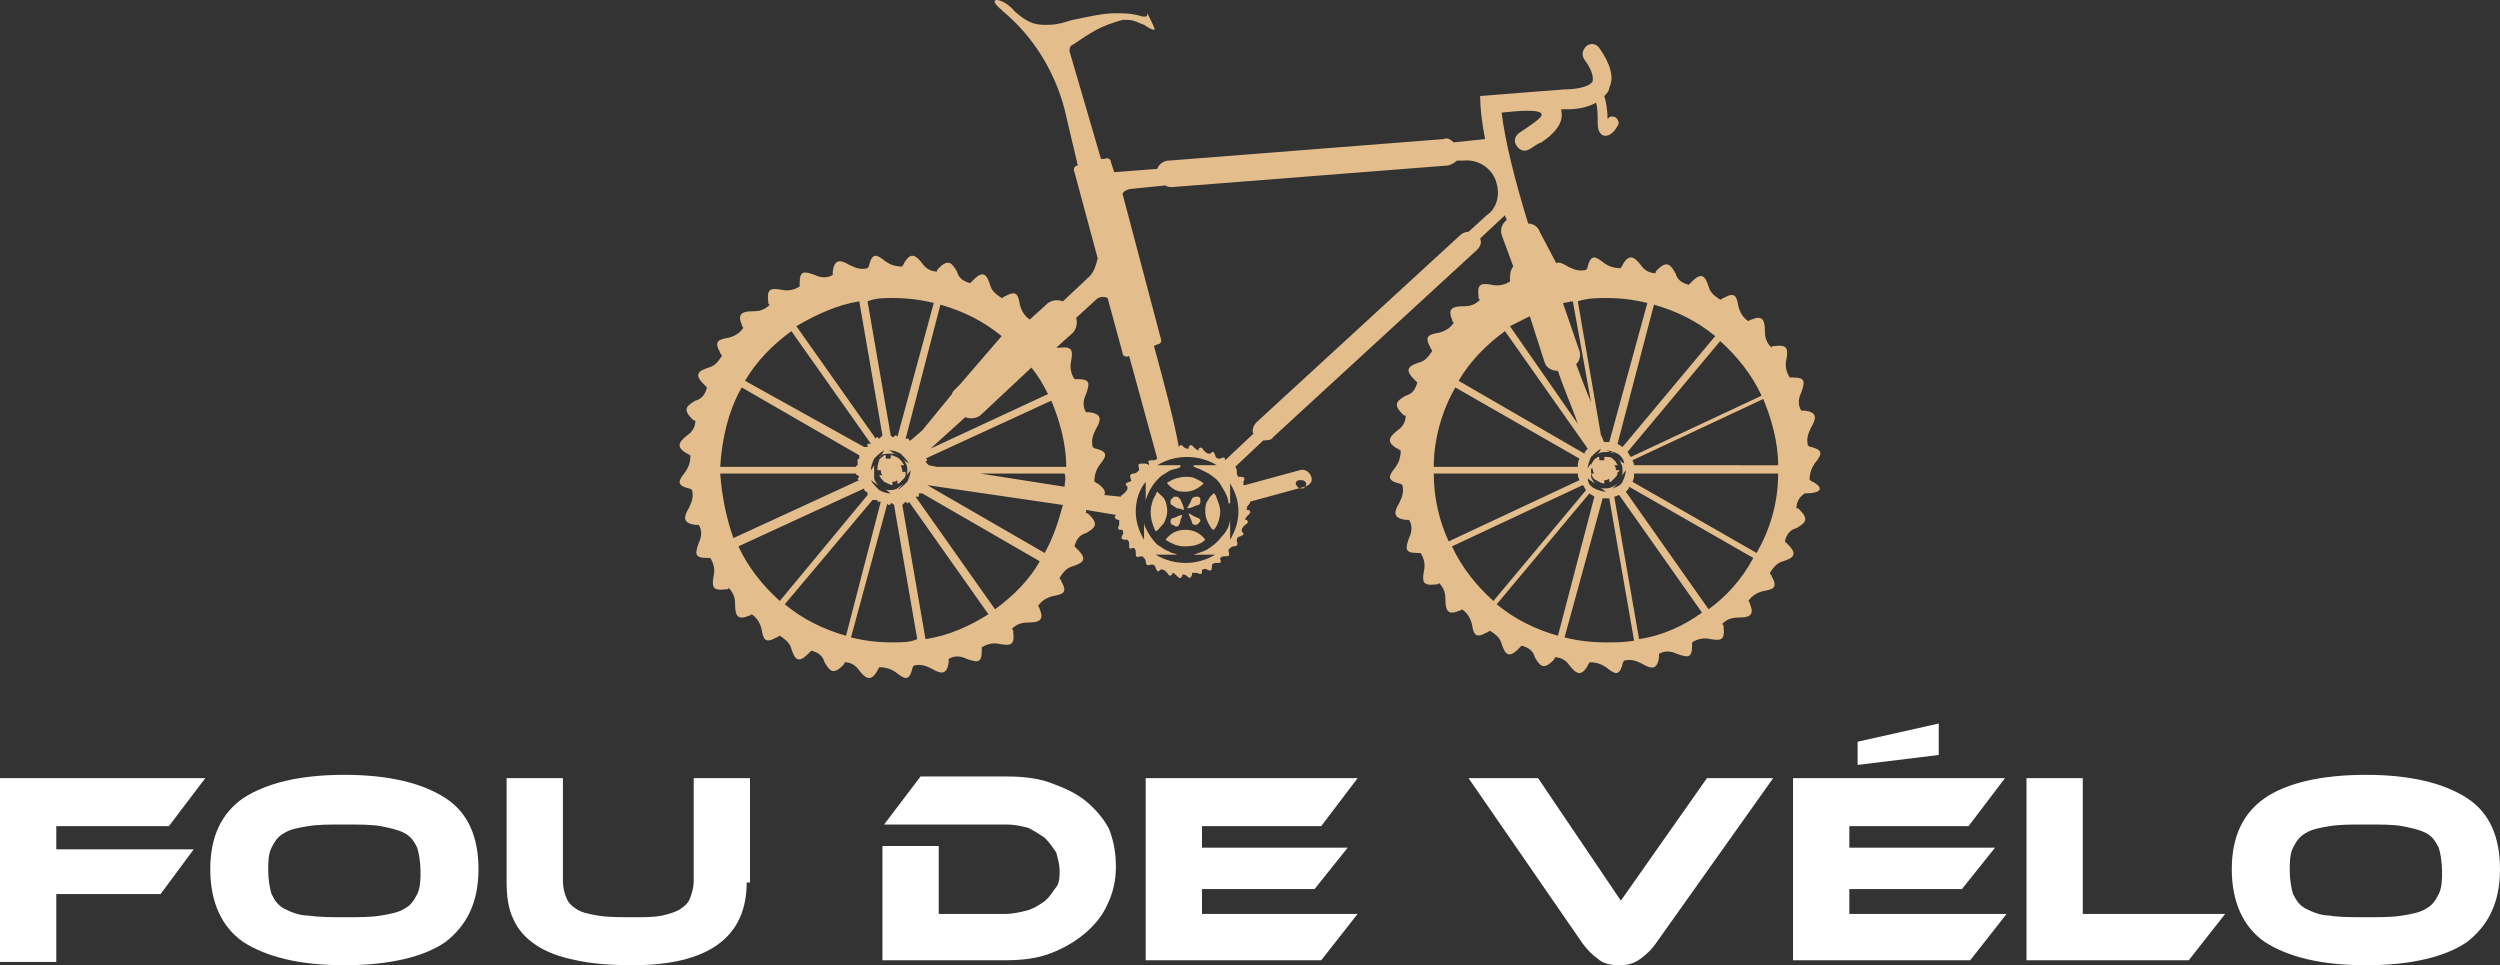
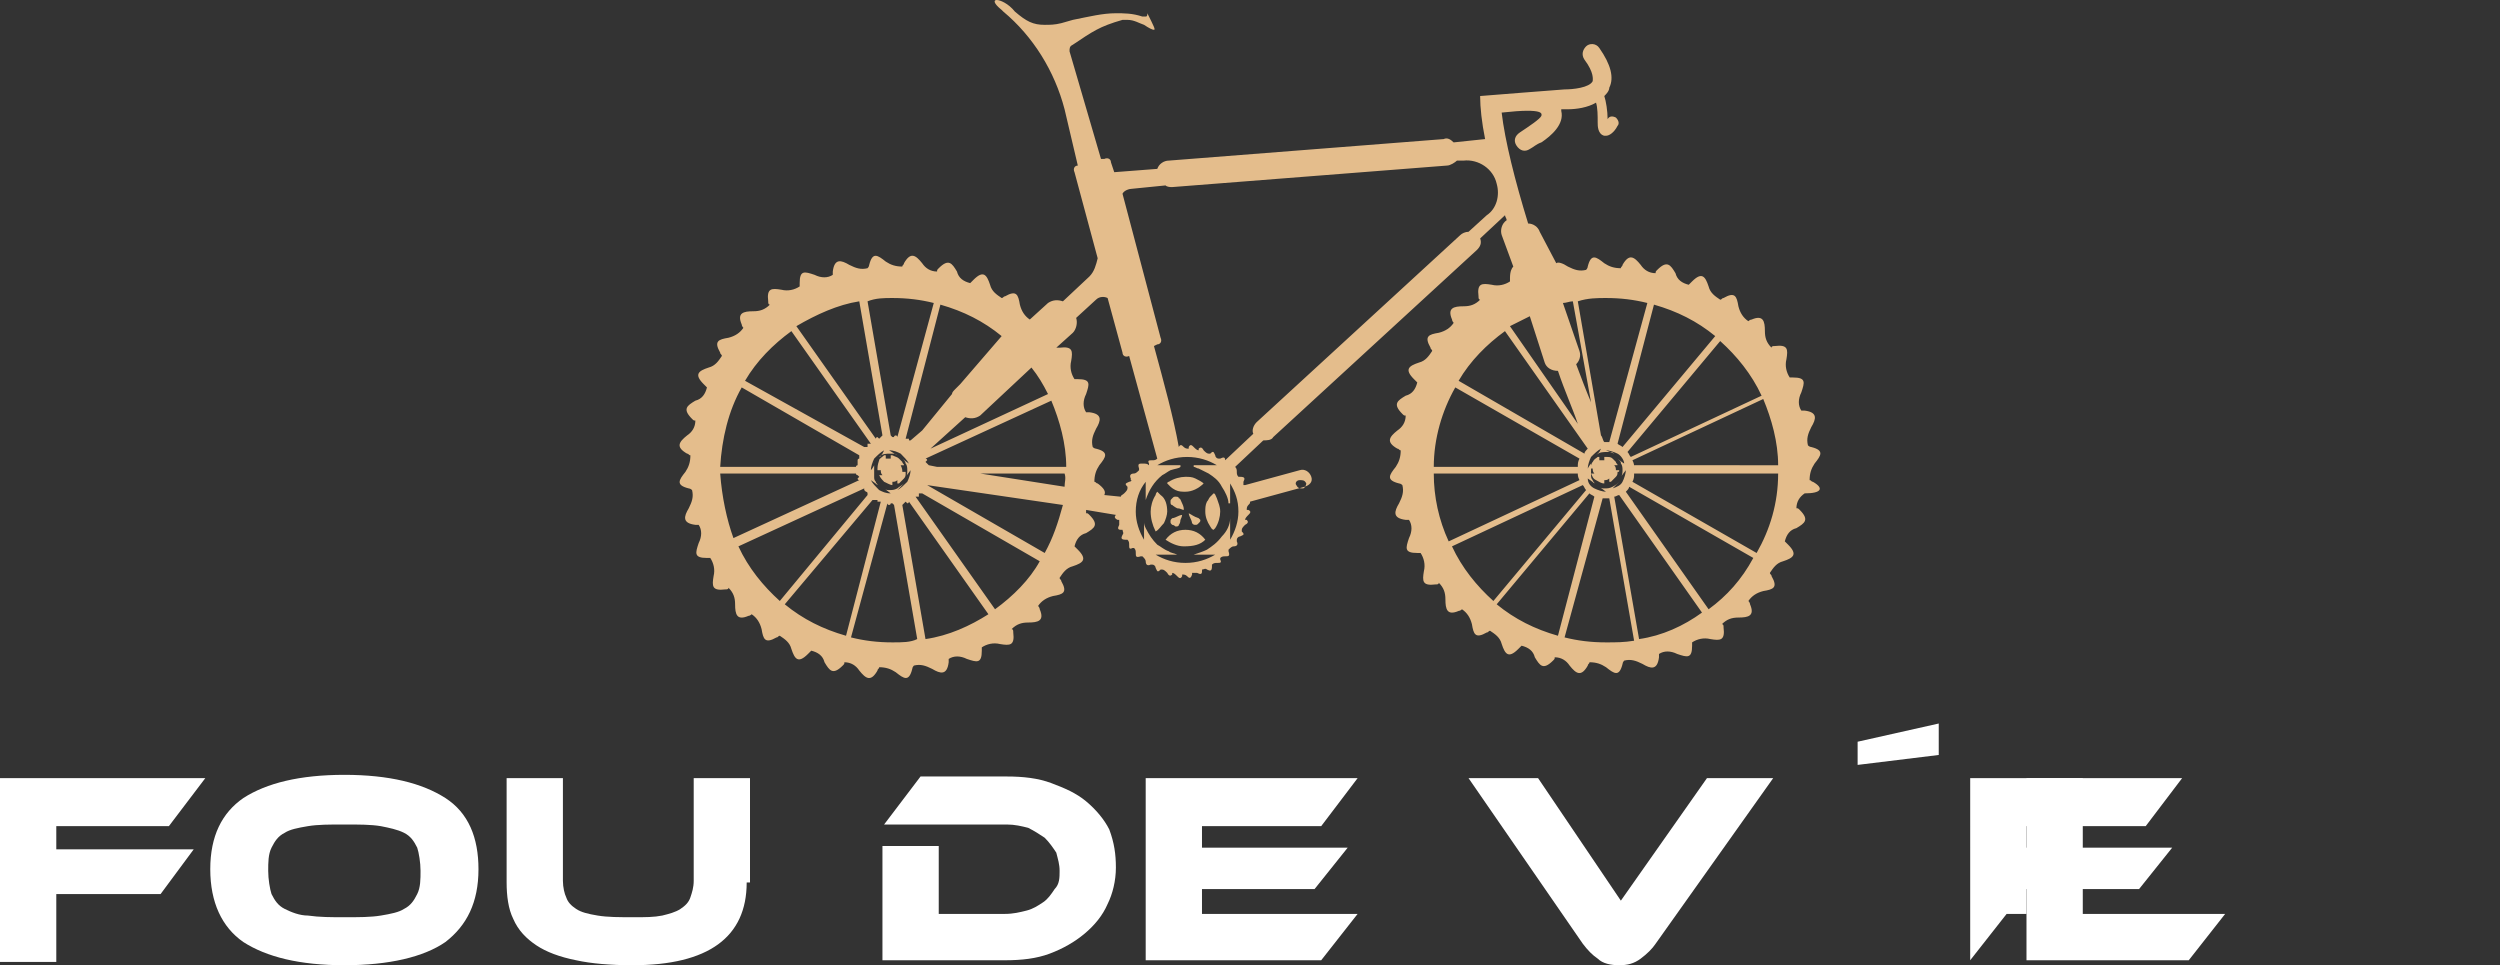
<svg xmlns="http://www.w3.org/2000/svg" version="1.1" id="Layer_1" x="0px" y="0px" width="151px" height="58.3px" viewBox="0 0 151 58.3" style="enable-background:new 0 0 151 58.3;" xml:space="preserve">
  <rect x="0" y="0" width="151" height="58.3" fill="#333333" stroke="none" />
  <style type="text/css">
	.st0{fill:#FFFFFF;}
	.st1{fill:#E4BD8C;}
</style>
  <g>
    <path class="st0" d="M12.4,47l-2.2,2.9H3.4v1.4h8.3L9.7,54H3.4v4.1H0V47H12.4z" />
    <path class="st0" d="M20.8,46.8c2.7,0,4.7,0.5,6.1,1.4s2,2.4,2,4.3c0,2-0.7,3.4-2,4.4c-1.3,0.9-3.4,1.4-6.1,1.4   c-2.7,0-4.7-0.5-6.1-1.4c-1.3-0.9-2-2.4-2-4.4c0-2,0.7-3.4,2-4.3C16.1,47.3,18.1,46.8,20.8,46.8z M20.8,55.4c0.9,0,1.6,0,2.2-0.1   c0.6-0.1,1.1-0.2,1.4-0.4c0.4-0.2,0.6-0.5,0.8-0.9c0.2-0.4,0.2-0.9,0.2-1.4s-0.1-1.1-0.2-1.4c-0.2-0.4-0.4-0.7-0.8-0.9   c-0.4-0.2-0.9-0.3-1.4-0.4c-0.6-0.1-1.3-0.1-2.2-0.1c-0.9,0-1.6,0-2.2,0.1c-0.6,0.1-1.1,0.2-1.4,0.4c-0.4,0.2-0.6,0.5-0.8,0.9   c-0.2,0.4-0.2,0.9-0.2,1.4s0.1,1.1,0.2,1.4c0.2,0.4,0.4,0.7,0.8,0.9c0.4,0.2,0.9,0.4,1.4,0.4C19.3,55.4,20,55.4,20.8,55.4z" />
    <path class="st0" d="M45.1,53.3c0,3.3-2.3,5-6.9,5c-1.3,0-2.5-0.1-3.4-0.3c-1-0.2-1.8-0.5-2.4-0.9c-0.6-0.4-1.1-0.9-1.4-1.6   c-0.3-0.6-0.4-1.4-0.4-2.2V47h3.4v6.2c0,0.4,0.1,0.8,0.2,1c0.1,0.3,0.3,0.5,0.6,0.7c0.3,0.2,0.7,0.3,1.3,0.4   c0.6,0.1,1.3,0.1,2.2,0.1c0.7,0,1.2,0,1.7-0.1c0.4-0.1,0.8-0.2,1.1-0.4c0.3-0.2,0.5-0.4,0.6-0.7c0.1-0.3,0.2-0.6,0.2-1V47h3.4V53.3   z" />
    <path class="st0" d="M67.4,52.4c0,0.8-0.2,1.6-0.5,2.2c-0.3,0.7-0.8,1.3-1.4,1.8c-0.6,0.5-1.3,0.9-2.1,1.2   c-0.8,0.3-1.7,0.4-2.7,0.4h-7.4v-6.9h3.4v4.1h4c0.5,0,0.9-0.1,1.3-0.2c0.4-0.1,0.7-0.3,1-0.5c0.3-0.2,0.5-0.5,0.7-0.8   C64,53.4,64,53,64,52.6c0-0.4-0.1-0.7-0.2-1.1c-0.2-0.3-0.4-0.6-0.7-0.9c-0.3-0.2-0.6-0.4-1-0.6c-0.4-0.1-0.8-0.2-1.3-0.2h-7.4   l2.2-2.9h5.2c1,0,1.9,0.1,2.7,0.4c0.8,0.3,1.5,0.6,2.1,1.1c0.6,0.5,1.1,1.1,1.4,1.7C67.3,50.9,67.4,51.6,67.4,52.4z" />
    <path class="st0" d="M82,55.2l-2.2,2.8H69.2V47H82l-2.2,2.9h-7.2v1.3h8.8l-2,2.5h-6.8v1.5H82z" />
    <path class="st0" d="M92.9,47l5,7.4l5.2-7.4h4L100,57c-0.2,0.3-0.5,0.6-0.9,0.9c-0.4,0.3-0.8,0.4-1.3,0.4c-0.5,0-1-0.1-1.3-0.4   c-0.3-0.2-0.6-0.5-0.9-0.9l-6.9-10H92.9z" />
-     <path class="st0" d="M121.2,55.2l-2.2,2.8h-10.7V47h12.8l-2.2,2.9h-7.2v1.3h8.8l-2,2.5h-6.8v1.5H121.2z M117.1,45.6l-4.9,0.6v-1.4   l4.9-1.1V45.6z" />
+     <path class="st0" d="M121.2,55.2l-2.2,2.8V47h12.8l-2.2,2.9h-7.2v1.3h8.8l-2,2.5h-6.8v1.5H121.2z M117.1,45.6l-4.9,0.6v-1.4   l4.9-1.1V45.6z" />
    <path class="st0" d="M134.4,55.2l-2.2,2.8h-9.8V47h3.4v8.2H134.4z" />
-     <path class="st0" d="M142.9,46.8c2.7,0,4.7,0.5,6.1,1.4c1.4,0.9,2,2.4,2,4.3c0,2-0.7,3.4-2,4.4c-1.3,0.9-3.4,1.4-6.1,1.4   c-2.7,0-4.7-0.5-6.1-1.4c-1.3-0.9-2-2.4-2-4.4c0-2,0.7-3.4,2-4.3C138.1,47.3,140.2,46.8,142.9,46.8z M142.9,55.4   c0.9,0,1.6,0,2.2-0.1c0.6-0.1,1.1-0.2,1.4-0.4c0.4-0.2,0.6-0.5,0.8-0.9c0.2-0.4,0.2-0.9,0.2-1.4s-0.1-1.1-0.2-1.4   c-0.2-0.4-0.4-0.7-0.8-0.9c-0.4-0.2-0.9-0.3-1.4-0.4s-1.3-0.1-2.2-0.1c-0.9,0-1.6,0-2.2,0.1c-0.6,0.1-1.1,0.2-1.4,0.4   c-0.4,0.2-0.6,0.5-0.8,0.9c-0.2,0.4-0.2,0.9-0.2,1.4s0.1,1.1,0.2,1.4c0.2,0.4,0.4,0.7,0.8,0.9c0.4,0.2,0.9,0.4,1.4,0.4   C141.3,55.4,142,55.4,142.9,55.4z" />
  </g>
  <g>
    <path class="st1" d="M72.4,31.3c-0.3-0.1-0.4-0.2-0.6-0.3l0,0c0,0,0,0.1,0.1,0.3c0.1,0.2,0.1,0.3,0.1,0.3c0.1,0.1,0.1,0.1,0.2,0.1   c0.1,0,0.1,0,0.2-0.1c0.1-0.1,0.1-0.1,0.1-0.2C72.5,31.4,72.4,31.3,72.4,31.3z" />
    <path class="st1" d="M71,31.8c0.1,0,0.2,0,0.2-0.1c0,0,0.1-0.1,0.1-0.3c0.1-0.2,0.1-0.3,0.1-0.3c0,0,0,0,0,0c0,0-0.1,0-0.3,0.1   c-0.2,0.1-0.3,0.1-0.3,0.1c-0.1,0.1-0.1,0.1-0.1,0.2c0,0.1,0,0.1,0.1,0.2C70.9,31.7,71,31.8,71,31.8z" />
-     <path class="st1" d="M72.5,30.1c-0.1-0.1-0.1-0.1-0.2-0.1c-0.1,0-0.2,0-0.3,0.1c-0.1,0.3-0.2,0.4-0.3,0.6l0,0c0,0,0.2,0,0.4-0.1   c0.2-0.1,0.3-0.1,0.3-0.1c0.1-0.1,0.1-0.1,0.1-0.2C72.5,30.2,72.5,30.2,72.5,30.1z" />
    <path class="st1" d="M71.5,30.8L71.5,30.8c0-0.1,0-0.2-0.1-0.4c-0.1-0.2-0.1-0.3-0.2-0.3c0-0.1-0.1-0.1-0.2-0.1   c-0.1,0-0.1,0-0.2,0.1c-0.1,0.1-0.1,0.1-0.1,0.2c0,0.1,0,0.2,0.1,0.2c0,0,0.1,0.1,0.3,0.2C71.3,30.7,71.4,30.8,71.5,30.8z" />
    <path class="st1" d="M70.7,29.4c0.1,0.1,0.3,0.2,0.3,0.2c0.2,0.1,0.4,0.1,0.6,0.1c0.4,0,0.8-0.2,1.1-0.5c-0.1-0.1-0.3-0.2-0.5-0.3   c-0.2-0.1-0.4-0.1-0.6-0.1c-0.3,0-0.7,0.1-1,0.3c-0.1,0-0.1,0.1-0.1,0.1C70.5,29.2,70.6,29.3,70.7,29.4z" />
    <path class="st1" d="M73.3,29.8c0,0-0.1,0.1-0.2,0.2c-0.1,0.1-0.1,0.2-0.2,0.3c-0.1,0.2-0.1,0.4-0.1,0.6c0,0.3,0.1,0.6,0.3,0.9   c0.1,0.2,0.2,0.2,0.2,0.2c0,0,0,0,0.1-0.1c0.2-0.3,0.3-0.7,0.3-1c0-0.3-0.1-0.5-0.2-0.8C73.4,29.9,73.4,29.8,73.3,29.8z" />
    <path class="st1" d="M70.1,29.9c-0.1-0.1-0.2-0.2-0.2-0.2c0,0-0.1,0.1-0.1,0.2c-0.2,0.3-0.3,0.7-0.3,1c0,0.4,0.1,0.8,0.3,1.2   c0.2-0.1,0.3-0.3,0.5-0.5c0.1-0.2,0.2-0.5,0.2-0.7C70.5,30.5,70.4,30.1,70.1,29.9z" />
    <path class="st1" d="M71.6,32c-0.5,0-0.9,0.2-1.2,0.6c0.3,0.2,0.7,0.4,1.1,0.4c0.6,0,1-0.1,1.3-0.4C72.5,32.2,72.1,32,71.6,32z" />
    <path class="st1" d="M109.5,29.1c-0.1,0-0.1-0.1-0.2-0.1c0-0.4,0.1-0.7,0.3-1c0.4-0.5,0.6-0.8-0.2-1c-0.1,0-0.2-0.1-0.2-0.1   c-0.1-0.4,0-0.7,0.2-1.1c0.3-0.5,0.4-0.9-0.4-1c-0.1,0-0.2,0-0.2,0c-0.2-0.3-0.2-0.7,0-1.1c0.2-0.6,0.3-0.9-0.5-0.9   c-0.1,0-0.2,0-0.2,0c-0.2-0.3-0.3-0.7-0.2-1.1c0.1-0.6,0.1-0.9-0.7-0.8c-0.1,0-0.2,0-0.2,0.1c-0.3-0.3-0.4-0.6-0.4-1   c0-0.6-0.1-1-0.8-0.7c-0.1,0-0.2,0.1-0.2,0.1c-0.3-0.2-0.5-0.5-0.6-0.9c-0.1-0.6-0.2-0.9-0.9-0.5c-0.1,0-0.1,0.1-0.2,0.1   c-0.3-0.2-0.6-0.4-0.7-0.8c-0.2-0.6-0.4-0.9-1-0.3c-0.1,0.1-0.1,0.1-0.2,0.2c-0.4-0.1-0.7-0.3-0.8-0.7c-0.3-0.5-0.5-0.8-1.1-0.2   c-0.1,0.1-0.1,0.1-0.1,0.2c-0.4,0-0.7-0.2-0.9-0.5c-0.4-0.5-0.7-0.7-1.1,0c0,0.1-0.1,0.1-0.1,0.2c-0.4,0-0.7-0.1-1-0.3   c-0.5-0.4-0.8-0.6-1,0.2c0,0.1-0.1,0.2-0.1,0.2c-0.4,0.1-0.7,0-1.1-0.2c-0.3-0.2-0.6-0.3-0.7-0.2L93,14c-0.1-0.3-0.4-0.5-0.7-0.5   c-0.8-2.6-1.4-5-1.6-6.7c2.7-0.3,2.4,0.1,2.4,0.2C93,7.2,92.4,7.6,91.8,8c-0.3,0.2-0.4,0.5-0.2,0.8l0,0c0.2,0.3,0.5,0.4,0.8,0.2   c0.2-0.1,0.4-0.3,0.7-0.4c0.6-0.4,1.4-1.1,1.2-1.9c0,0,0-0.1,0-0.1c0,0,0.1,0,0.1,0c0.1,0,0.2,0,0.3,0c0.5,0,1.2-0.1,1.7-0.4   c0.1,0.3,0.1,0.8,0.1,1.2c0,0.2,0,0.7,0.4,0.8c0,0,0.1,0,0.1,0c0.2,0,0.5-0.2,0.7-0.6c0.1-0.1,0.1-0.3-0.1-0.5   c-0.2-0.1-0.4-0.1-0.5,0.1c0-0.5-0.1-1.1-0.2-1.4c0.1-0.1,0.3-0.3,0.3-0.5c0.3-0.6,0.1-1.4-0.6-2.4c-0.2-0.3-0.6-0.3-0.8-0.1l0,0   c-0.2,0.2-0.3,0.5-0.1,0.8c0.6,0.8,0.5,1.2,0.5,1.3c-0.2,0.4-1.2,0.5-1.7,0.5c-0.1,0-5.1,0.4-5.1,0.4c0,0.7,0.1,1.6,0.3,2.6   l-1.9,0.2c-0.2-0.2-0.4-0.3-0.6-0.2L70.6,9.7c-0.3,0-0.6,0.2-0.7,0.5l-2.6,0.2l-0.2-0.6c0-0.2-0.2-0.3-0.4-0.2l-0.2,0l-1.9-6.5   c0-0.2,0-0.3,0.2-0.4c0,0,0,0,0,0c1.2-0.8,1.6-1.1,3-1.5c0.1,0,0.2,0,0.3,0c0.4,0,0.7,0.2,1,0.3c0.3,0.2,0.5,0.3,0.6,0.3   c0.1,0,0-0.2-0.4-1c0,0,0,0,0,0c0,0.1,0,0.2-0.1,0.2c0,0-0.1,0-0.2,0c-0.6-0.2-1.1-0.2-1.6-0.2c-0.8,0-1.6,0.2-2.6,0.4l-0.7,0.2   c-0.4,0.1-0.7,0.1-1,0.1c-0.7,0-1.1-0.2-1.8-0.8C60.9,0.2,60.4,0,60.2,0C60,0,60,0.2,60.5,0.6c0,0,0.1,0.1,0.1,0.1   c1.8,1.5,3.1,3.6,3.7,5.9l0.8,3.4l0,0c-0.2,0-0.3,0.2-0.2,0.4l1.4,5.2c-0.1,0.4-0.2,0.8-0.5,1.1l-1.6,1.5c-0.3-0.1-0.6-0.1-0.9,0.1   l-1.1,1c-0.3-0.2-0.5-0.5-0.6-0.9c-0.1-0.6-0.2-0.9-0.9-0.5c-0.1,0-0.1,0.1-0.2,0.1c-0.3-0.2-0.6-0.4-0.7-0.8   c-0.2-0.6-0.4-0.9-1-0.3c-0.1,0.1-0.1,0.1-0.2,0.2c-0.4-0.1-0.7-0.3-0.8-0.7c-0.3-0.5-0.5-0.8-1.1-0.2c-0.1,0.1-0.1,0.1-0.1,0.2   c-0.4,0-0.7-0.2-0.9-0.5c-0.4-0.5-0.7-0.7-1.1,0c0,0.1-0.1,0.1-0.1,0.2c-0.4,0-0.7-0.1-1-0.3c-0.5-0.4-0.8-0.6-1,0.2   c0,0.1-0.1,0.2-0.1,0.2c-0.4,0.1-0.7,0-1.1-0.2c-0.5-0.3-0.9-0.4-1,0.4c0,0.1,0,0.2,0,0.2c-0.3,0.2-0.7,0.2-1.1,0   c-0.6-0.2-0.9-0.3-0.9,0.5c0,0.1,0,0.2,0,0.2c-0.3,0.2-0.7,0.3-1.1,0.2c-0.6-0.1-0.9-0.1-0.8,0.7c0,0.1,0,0.2,0.1,0.2   c-0.3,0.3-0.6,0.4-1,0.4c-0.6,0-1,0.1-0.7,0.8c0,0.1,0.1,0.2,0.1,0.2c-0.2,0.3-0.5,0.5-0.9,0.6c-0.6,0.1-0.9,0.2-0.5,0.9   c0,0.1,0.1,0.1,0.1,0.2c-0.2,0.3-0.4,0.6-0.8,0.7c-0.6,0.2-0.9,0.4-0.3,1c0.1,0.1,0.1,0.1,0.2,0.2c-0.1,0.4-0.3,0.7-0.7,0.8   c-0.5,0.3-0.8,0.5-0.2,1.1c0.1,0.1,0.1,0.1,0.2,0.1c0,0.4-0.2,0.7-0.5,0.9c-0.5,0.4-0.7,0.7,0,1.1c0.1,0,0.1,0.1,0.2,0.1   c0,0.4-0.1,0.7-0.3,1c-0.4,0.5-0.6,0.8,0.2,1c0.1,0,0.2,0.1,0.2,0.1c0.1,0.4,0,0.7-0.2,1.1c-0.3,0.5-0.4,0.9,0.4,1   c0.1,0,0.2,0,0.2,0c0.2,0.3,0.2,0.7,0,1.1c-0.2,0.6-0.3,0.9,0.5,0.9c0.1,0,0.2,0,0.2,0c0.2,0.3,0.3,0.7,0.2,1.1   c-0.1,0.6-0.1,0.9,0.7,0.8c0.1,0,0.2,0,0.2-0.1c0.3,0.3,0.4,0.6,0.4,1c0,0.6,0.1,1,0.8,0.7c0.1,0,0.2-0.1,0.2-0.1   c0.3,0.2,0.5,0.5,0.6,0.9c0.1,0.6,0.2,0.9,0.9,0.5c0.1,0,0.1-0.1,0.2-0.1c0.3,0.2,0.6,0.4,0.7,0.8c0.2,0.6,0.4,0.9,1,0.3   c0.1-0.1,0.1-0.1,0.2-0.2c0.4,0.1,0.7,0.3,0.8,0.7c0.3,0.5,0.5,0.8,1.1,0.2c0.1-0.1,0.1-0.1,0.1-0.2c0.4,0,0.7,0.2,0.9,0.5   c0.4,0.5,0.7,0.7,1.1,0c0-0.1,0.1-0.1,0.1-0.2c0.4,0,0.7,0.1,1,0.3c0.5,0.4,0.8,0.6,1-0.2c0-0.1,0.1-0.2,0.1-0.2   c0.4-0.1,0.7,0,1.1,0.2c0.5,0.3,0.9,0.4,1-0.4c0-0.1,0-0.2,0-0.2c0.3-0.2,0.7-0.2,1.1,0c0.6,0.2,0.9,0.3,0.9-0.5c0-0.1,0-0.2,0-0.2   c0.3-0.2,0.7-0.3,1.1-0.2c0.6,0.1,0.9,0.1,0.8-0.7c0-0.1,0-0.2-0.1-0.2c0.3-0.3,0.6-0.4,1-0.4c0.6,0,1-0.1,0.7-0.8   c0-0.1-0.1-0.2-0.1-0.2c0.2-0.3,0.5-0.5,0.9-0.6c0.6-0.1,0.9-0.2,0.5-0.9c0-0.1-0.1-0.1-0.1-0.2c0.2-0.3,0.4-0.6,0.8-0.7   c0.6-0.2,0.9-0.4,0.3-1c-0.1-0.1-0.1-0.1-0.2-0.2c0.1-0.4,0.3-0.7,0.7-0.8c0.5-0.3,0.8-0.5,0.2-1.1c-0.1-0.1-0.1-0.1-0.2-0.1   c0-0.1,0-0.2,0-0.2l1.8,0.3c-0.1,0.1-0.1,0.2,0.1,0.3c0,0,0,0,0.1,0c0,0.1,0,0.2,0,0.3c-0.1,0.2-0.1,0.3,0.1,0.3c0,0,0.1,0,0.1,0   c0,0.1,0.1,0.2,0,0.3c-0.1,0.2-0.1,0.3,0.2,0.3c0,0,0.1,0,0.1,0c0.1,0.1,0.1,0.2,0.1,0.3c0,0.2,0,0.3,0.2,0.2c0,0,0.1,0,0.1,0   c0.1,0.1,0.1,0.2,0.1,0.3c0,0.2,0,0.3,0.3,0.2c0,0,0,0,0.1,0c0.1,0.1,0.2,0.2,0.2,0.3c0,0.2,0.1,0.3,0.3,0.2c0,0,0,0,0.1,0   c0.1,0,0.2,0.1,0.2,0.2c0.1,0.2,0.1,0.3,0.3,0.1c0,0,0,0,0.1,0c0.1,0,0.2,0.1,0.3,0.2c0.1,0.2,0.2,0.2,0.3,0.1c0,0,0,0,0-0.1   c0.1,0,0.2,0.1,0.3,0.2c0.1,0.1,0.2,0.2,0.3,0c0,0,0,0,0-0.1c0.1,0,0.2,0,0.3,0.1c0.1,0.1,0.2,0.2,0.3-0.1c0,0,0,0,0-0.1   c0.1,0,0.2,0,0.3,0c0.2,0.1,0.3,0.1,0.3-0.1c0,0,0-0.1,0-0.1c0.1,0,0.2-0.1,0.3,0c0.2,0.1,0.3,0.1,0.3-0.2c0,0,0-0.1,0-0.1   c0.1-0.1,0.2-0.1,0.3-0.1c0.2,0,0.3,0,0.2-0.2c0,0,0-0.1,0-0.1c0.1-0.1,0.2-0.1,0.3-0.1c0.2,0,0.3,0,0.2-0.3c0,0,0,0,0-0.1   c0.1-0.1,0.2-0.2,0.3-0.2c0.2,0,0.3-0.1,0.2-0.3c0,0,0,0,0-0.1c0-0.1,0.1-0.2,0.2-0.2c0.2-0.1,0.3-0.1,0.1-0.3c0,0,0,0,0-0.1   c0-0.1,0.1-0.2,0.2-0.3c0.2-0.1,0.2-0.2,0.1-0.3c0,0,0,0-0.1,0c0-0.1,0.1-0.2,0.2-0.3c0.1-0.1,0.2-0.2,0-0.3c0,0,0,0-0.1,0   c0-0.1,0-0.2,0.1-0.3c0.1-0.1,0.1-0.1,0.1-0.2l3.3-0.9c0.3-0.1,0.5-0.3,0.4-0.6c-0.1-0.3-0.4-0.5-0.7-0.4l-3.3,0.9c0,0-0.1,0-0.1,0   c0-0.1,0-0.1,0-0.2c0.1-0.2,0.1-0.3-0.2-0.3c0,0-0.1,0-0.1,0c-0.1-0.1-0.1-0.2-0.1-0.3c0-0.1,0-0.2-0.1-0.3l1.7-1.6   c0.2,0,0.5,0,0.6-0.2l12.3-11.3c0.2-0.2,0.3-0.4,0.2-0.7l1.5-1.4c0,0.1,0.1,0.2,0.1,0.3c-0.3,0.2-0.4,0.6-0.3,0.9l0.7,1.9   c-0.1,0.1-0.2,0.3-0.2,0.7c0,0.1,0,0.2,0,0.2c-0.3,0.2-0.7,0.3-1.1,0.2c-0.6-0.1-0.9-0.1-0.8,0.7c0,0.1,0,0.2,0.1,0.2   c-0.3,0.3-0.6,0.4-1,0.4c-0.6,0-1,0.1-0.7,0.8c0,0.1,0.1,0.2,0.1,0.2c-0.2,0.3-0.5,0.5-0.9,0.6c-0.6,0.1-0.9,0.2-0.5,0.9   c0,0.1,0.1,0.1,0.1,0.2c-0.2,0.3-0.4,0.6-0.8,0.7c-0.6,0.2-0.9,0.4-0.3,1c0.1,0.1,0.1,0.1,0.2,0.2c-0.1,0.4-0.3,0.7-0.7,0.8   c-0.5,0.3-0.8,0.5-0.2,1.1c0.1,0.1,0.1,0.1,0.2,0.1c0,0.4-0.2,0.7-0.5,0.9c-0.5,0.4-0.7,0.7,0,1.1c0.1,0,0.1,0.1,0.2,0.1   c0,0.4-0.1,0.7-0.3,1c-0.4,0.5-0.6,0.8,0.2,1c0.1,0,0.2,0.1,0.2,0.1c0.1,0.4,0,0.7-0.2,1.1c-0.3,0.5-0.4,0.9,0.4,1   c0.1,0,0.2,0,0.2,0c0.2,0.3,0.2,0.7,0,1.1c-0.2,0.6-0.3,0.9,0.5,0.9c0.1,0,0.2,0,0.2,0c0.2,0.3,0.3,0.7,0.2,1.1   c-0.1,0.6-0.1,0.9,0.7,0.8c0.1,0,0.2,0,0.2-0.1c0.3,0.3,0.4,0.6,0.4,1c0,0.6,0.1,1,0.8,0.7c0.1,0,0.2-0.1,0.2-0.1   c0.3,0.2,0.5,0.5,0.6,0.9c0.1,0.6,0.2,0.9,0.9,0.5c0.1,0,0.1-0.1,0.2-0.1c0.3,0.2,0.6,0.4,0.7,0.8c0.2,0.6,0.4,0.9,1,0.3   c0.1-0.1,0.1-0.1,0.2-0.2c0.4,0.1,0.7,0.3,0.8,0.7c0.3,0.5,0.5,0.8,1.1,0.2c0.1-0.1,0.1-0.1,0.1-0.2c0.4,0,0.7,0.2,0.9,0.5   c0.4,0.5,0.7,0.7,1.1,0c0-0.1,0.1-0.1,0.1-0.2c0.4,0,0.7,0.1,1,0.3c0.5,0.4,0.8,0.6,1-0.2c0-0.1,0.1-0.2,0.1-0.2   c0.4-0.1,0.7,0,1.1,0.2c0.5,0.3,0.9,0.4,1-0.4c0-0.1,0-0.2,0-0.2c0.3-0.2,0.7-0.2,1.1,0c0.6,0.2,0.9,0.3,0.9-0.5c0-0.1,0-0.2,0-0.2   c0.3-0.2,0.7-0.3,1.1-0.2c0.6,0.1,0.9,0.1,0.8-0.7c0-0.1,0-0.2-0.1-0.2c0.3-0.3,0.6-0.4,1-0.4c0.6,0,1-0.1,0.7-0.8   c0-0.1-0.1-0.2-0.1-0.2c0.2-0.3,0.5-0.5,0.9-0.6c0.6-0.1,0.9-0.2,0.5-0.9c0-0.1-0.1-0.1-0.1-0.2c0.2-0.3,0.4-0.6,0.8-0.7   c0.6-0.2,0.9-0.4,0.3-1c-0.1-0.1-0.1-0.1-0.2-0.2c0.1-0.4,0.3-0.7,0.7-0.8c0.5-0.3,0.8-0.5,0.2-1.1c-0.1-0.1-0.1-0.1-0.2-0.1   c0-0.4,0.2-0.7,0.5-0.9C110,29.8,110.2,29.5,109.5,29.1z M78.5,29c0.2,0,0.3,0,0.4,0.2c0,0.1-0.1,0.3-0.2,0.3c-0.2,0-0.3,0-0.4-0.2   C78.2,29.2,78.3,29,78.5,29z M62.3,22.2c0.4,0.5,0.7,1,1,1.6l-7.1,3.3l2.1-1.9c0.3,0.1,0.6,0.1,0.9-0.1L62.3,22.2z M60.8,20.6   C60.8,20.6,60.8,20.6,60.8,20.6l-0.5,0.6L60.8,20.6z M56.8,18.4c1.4,0.4,2.6,1,3.7,1.9L58,23.2l-0.3,0.3c-0.1,0.1-0.2,0.2-0.2,0.3   L55.7,26L55,26.6c0,0,0,0,0,0c0,0-0.1,0-0.1,0c0,0,0,0,0,0c0,0,0-0.1,0-0.1c0,0,0,0-0.1,0c0,0-0.1,0-0.1,0c0,0,0,0,0,0L56.8,18.4z    M54.6,29.2c-0.1,0.1-0.3,0.2-0.4,0.3c-0.2,0.1-0.3,0.1-0.5,0.1c-0.1,0-0.2,0-0.3-0.1l0,0l0.4,0.3c-0.3,0-0.5-0.1-0.7-0.2   c-0.2-0.2-0.4-0.4-0.5-0.6c0.3,0.2,0.4,0.3,0.4,0.3c0-0.1-0.1-0.1-0.1-0.2c-0.1-0.1-0.1-0.2-0.1-0.3c0-0.2,0-0.3,0-0.5   c0-0.1,0-0.1,0-0.2c0,0,0,0,0,0l0,0c0,0-0.1,0.2-0.2,0.3c0,0,0,0,0,0c0-0.2,0.1-0.5,0.2-0.7c0.2-0.2,0.4-0.4,0.6-0.5l-0.1,0.2   c-0.1,0.1-0.1,0.2-0.2,0.2l0,0l0,0c0.2-0.2,0.4-0.2,0.7-0.2c0.1,0,0.2,0,0.2,0c0.1,0,0.2,0.1,0.2,0.1c0,0,0,0,0,0c0,0,0,0,0,0   l-0.5-0.3c0.3,0,0.5,0.1,0.7,0.2c0.2,0.2,0.4,0.4,0.5,0.6c-0.3-0.2-0.4-0.3-0.4-0.3c0,0,0,0,0,0c0,0,0,0,0,0c0,0,0.1,0.1,0.1,0.1   c0.1,0.1,0.1,0.2,0.1,0.2c0.1,0.1,0.1,0.3,0.1,0.4c0,0.2,0,0.3-0.1,0.4c0,0,0,0,0,0l0.3-0.4c0,0.2-0.1,0.5-0.2,0.7   c-0.2,0.2-0.4,0.4-0.6,0.5L54.6,29.2C54.6,29.2,54.6,29.2,54.6,29.2L54.6,29.2z M53.9,18c0.9,0,1.7,0.1,2.5,0.3l-2.2,8.1   c0,0,0,0,0,0c0,0,0,0,0,0c0,0,0,0,0,0c0,0,0-0.1-0.1-0.1c0,0-0.1,0-0.1,0.1c0,0-0.1,0-0.1,0c0,0,0,0,0,0c0,0-0.1-0.1-0.1-0.1   l-1.4-8.1C52.9,18,53.4,18,53.9,18z M51.9,18.2l1.4,8.1c0,0-0.1,0.1-0.1,0.1c0,0-0.1,0.1-0.1,0.1c0,0,0,0,0,0c0,0-0.1-0.1-0.1-0.1   c-0.1,0-0.1,0.1-0.1,0.1c0,0,0,0,0,0l-4.8-6.8C49.3,19,50.6,18.4,51.9,18.2z M47.8,20l4.8,6.8c0,0,0,0,0,0c0,0,0,0,0,0   c0,0-0.1,0-0.1,0c0,0-0.1,0-0.1,0c0,0,0,0.1,0,0.1c0,0,0,0.1,0,0.1c0,0,0,0,0,0c0,0,0,0-0.1,0c0,0-0.1,0-0.1,0L45,23   C45.7,21.8,46.7,20.8,47.8,20z M44.8,23.4l7.1,4.1c0,0,0,0.1,0,0.1c0,0,0,0.1,0,0.1c0,0,0,0,0,0c0,0-0.1,0-0.1,0.1c0,0,0,0.1,0,0.2   c0,0,0,0.1,0,0.1c0,0,0,0,0,0c0,0-0.1,0-0.1,0.1h-8.2C43.6,26.5,44,24.8,44.8,23.4z M43.5,28.6h8.2c0,0,0,0.1,0.1,0.1   c0,0,0.1,0.1,0.1,0.1c0,0,0,0,0,0c0,0-0.1,0.1-0.1,0.1c0,0.1,0.1,0.1,0.1,0.1c0,0,0,0,0,0l-7.6,3.5C43.9,31.4,43.6,30,43.5,28.6z    M47.1,36.3c-1-0.9-1.9-2-2.5-3.3l7.6-3.5c0,0,0,0,0,0c0,0,0,0,0,0c0,0,0,0.1,0,0.1c0,0,0.1,0.1,0.1,0.1c0,0,0.1,0,0.1,0.1   c0,0,0,0,0,0c0,0,0,0.1,0,0.1L47.1,36.3z M51.1,38.4c-1.4-0.4-2.6-1-3.7-1.9l5.3-6.3c0,0,0,0,0.1,0c0,0,0,0,0.1,0c0,0,0,0,0,0   c0,0,0.1,0,0.1,0c0,0,0,0,0,0c0,0,0,0.1,0,0.1c0,0,0,0,0.1,0c0,0,0.1,0,0.1,0c0,0,0,0,0,0L51.1,38.4z M53.9,38.8   c-0.9,0-1.7-0.1-2.5-0.3l2.2-8.1c0,0,0,0,0,0c0,0,0,0,0,0c0,0,0,0,0,0c0,0,0,0.1,0.1,0.1c0,0,0.1,0,0.1-0.1c0,0,0.1,0,0.1,0   c0,0,0,0,0,0c0,0,0.1,0.1,0.1,0.1l1.4,8.1C55,38.8,54.5,38.8,53.9,38.8z M55.9,38.6l-1.4-8.1c0,0,0.1-0.1,0.1-0.1   c0,0,0.1-0.1,0.1-0.1c0,0,0,0,0,0c0,0,0.1,0.1,0.1,0.1c0.1,0,0.1-0.1,0.1-0.1c0,0,0,0,0,0l4.8,6.8C58.6,37.8,57.3,38.4,55.9,38.6z    M60.1,36.8L55.3,30c0,0,0,0,0,0c0,0,0,0,0,0c0,0,0.1,0,0.1,0c0,0,0.1,0,0.1,0c0,0,0-0.1,0-0.1c0,0,0-0.1,0-0.1c0,0,0,0,0,0   c0,0,0,0,0.1,0c0,0,0.1,0,0.1,0l7.1,4.1C62.2,35,61.2,36,60.1,36.8z M63.1,33.4l-7.1-4.1c0,0,0,0,0,0l8.2,1.2   C63.9,31.6,63.6,32.5,63.1,33.4z M64.3,29.4l-5.1-0.8h5.1C64.4,28.9,64.3,29.1,64.3,29.4z M56.6,28.2l-0.5-0.1c0,0,0,0-0.1-0.1   c0,0-0.1-0.1-0.1-0.1c0,0,0,0,0,0c0,0,0.1-0.1,0.1-0.1c0-0.1-0.1-0.1-0.1-0.1c0,0,0,0,0,0l7.6-3.5c0.5,1.2,0.9,2.6,0.9,4H56.6z    M68.2,29.1c-0.2,0.1-0.3,0.1-0.1,0.3c0,0,0,0,0,0.1c0,0.1-0.1,0.2-0.2,0.3c-0.1,0.1-0.2,0.1-0.2,0.2l-1-0.1c0.1-0.2,0-0.4-0.4-0.7   c-0.1,0-0.1-0.1-0.2-0.1c0-0.4,0.1-0.7,0.3-1c0.4-0.5,0.6-0.8-0.2-1c-0.1,0-0.2-0.1-0.2-0.1c-0.1-0.4,0-0.7,0.2-1.1   c0.3-0.5,0.4-0.9-0.4-1c-0.1,0-0.2,0-0.2,0c-0.2-0.3-0.2-0.7,0-1.1c0.2-0.6,0.3-0.9-0.5-0.9c-0.1,0-0.2,0-0.2,0   c-0.2-0.3-0.3-0.7-0.2-1.1c0.1-0.6,0.1-0.9-0.7-0.8c-0.1,0-0.1,0-0.2,0l1-0.9c0.2-0.2,0.3-0.6,0.2-0.9l1.2-1.1   c0.2-0.2,0.5-0.2,0.7-0.1l0.9,3.3c0,0.2,0.2,0.3,0.4,0.2l1.7,6.2c0,0,0,0,0,0c-0.1,0.1-0.2,0.1-0.3,0.1c-0.2,0-0.3,0-0.2,0.2   c0,0,0,0.1,0,0.1C69.3,28,69.2,28,69,28c-0.2,0-0.3,0-0.2,0.3c0,0,0,0,0,0.1c-0.1,0.1-0.2,0.2-0.3,0.2c-0.2,0-0.3,0.1-0.2,0.3   c0,0,0,0,0,0.1C68.4,29,68.3,29.1,68.2,29.1z M74.8,30.9c0,0.6-0.2,1.2-0.5,1.7v-1.3c0,0,0,0,0,0h0c0,0.4-0.2,0.8-0.5,1.1   c-0.3,0.4-0.6,0.6-0.9,0.8c-0.2,0.1-0.5,0.2-0.8,0.3v0h1.3c-0.5,0.3-1.1,0.5-1.8,0.5c-0.7,0-1.3-0.2-1.8-0.5c0.8,0,1.3,0,1.3,0   c-0.2-0.1-0.4-0.1-0.5-0.2c-0.3-0.1-0.5-0.3-0.7-0.4c-0.3-0.3-0.5-0.6-0.7-1c-0.1-0.2-0.1-0.3-0.1-0.4c0,0,0,0,0,0h0   c0,0.1,0,0.5,0,1c0,0,0,0.1,0,0.1c-0.3-0.5-0.5-1.1-0.5-1.7c0-0.7,0.2-1.3,0.6-1.8v0.5c0,0.2,0,0.5,0,0.6l0,0h0   c0.2-0.6,0.5-1.1,1-1.5c0.2-0.1,0.3-0.2,0.5-0.3c0.3-0.1,0.5-0.1,0.6-0.2c0,0,0,0,0-0.1c0,0,0,0,0,0h-1.4c0.5-0.3,1.1-0.5,1.8-0.5   c0.7,0,1.3,0.2,1.8,0.5c-0.8,0-1.3,0-1.3,0c0,0-0.1,0-0.1,0c0,0,0,0.1,0,0.1c0.1,0,0.2,0.1,0.3,0.1c0.2,0.1,0.4,0.2,0.6,0.3   c0.3,0.2,0.6,0.4,0.8,0.8c0.2,0.3,0.4,0.7,0.4,1c0,0,0.1,0,0.1,0v-1.2C74.6,29.7,74.8,30.2,74.8,30.9z M89.8,13l-1.1,1   c-0.2,0-0.4,0.1-0.5,0.2L75.9,25.5c-0.2,0.2-0.3,0.5-0.2,0.7L74,27.8c0-0.2-0.1-0.2-0.3-0.1c0,0,0,0-0.1,0c-0.1,0-0.2-0.1-0.2-0.2   c-0.1-0.2-0.1-0.3-0.3-0.1c0,0,0,0-0.1,0c-0.1,0-0.2-0.1-0.3-0.2c-0.1-0.2-0.2-0.2-0.3-0.1c0,0,0,0,0,0.1c-0.1,0-0.2-0.1-0.3-0.2   c-0.1-0.1-0.2-0.2-0.3,0c0,0,0,0,0,0.1c-0.1,0-0.2,0-0.3-0.1c-0.1-0.1-0.2-0.2-0.3,0c-0.3-1.7-0.9-3.9-1.5-6.1l0.2-0.1   c0.2,0,0.3-0.2,0.2-0.4l-2.3-8.7c0.1-0.2,0.4-0.3,0.6-0.3l2-0.2c0.1,0.1,0.3,0.1,0.4,0.1L87.4,10c0.2,0,0.5-0.2,0.6-0.3l0.4,0   c0.9-0.1,1.8,0.5,2,1.4l0,0C90.6,11.8,90.4,12.6,89.8,13z M103.9,20.6c1,0.9,1.9,2,2.5,3.3l-7.9,3.7c-0.1-0.1-0.1-0.2-0.2-0.3   L103.9,20.6z M99.9,18.4c1.4,0.4,2.6,1,3.7,1.9L98,27c-0.1-0.1-0.2-0.1-0.3-0.2L99.9,18.4z M97.8,29.1c-0.1,0.1-0.2,0.2-0.4,0.3   c-0.2,0.1-0.3,0.1-0.5,0.1c-0.1,0-0.2,0-0.3-0.1l0,0l0.4,0.3c-0.2,0-0.5-0.1-0.7-0.2c-0.2-0.1-0.4-0.3-0.4-0.6   c0.3,0.2,0.4,0.3,0.4,0.3c0-0.1-0.1-0.1-0.1-0.2c-0.1-0.1-0.1-0.2-0.1-0.3c0-0.2,0-0.3,0-0.5c0-0.1,0-0.1,0-0.2c0,0,0,0,0,0l0,0   c0,0-0.1,0.1-0.2,0.3c0,0,0,0,0,0c0-0.2,0.1-0.5,0.2-0.7c0.2-0.2,0.4-0.4,0.6-0.5l-0.1,0.2c-0.1,0.1-0.1,0.1-0.2,0.2l0,0l0,0   c0.2-0.2,0.4-0.2,0.7-0.2c0.1,0,0.2,0,0.2,0c0.1,0,0.2,0.1,0.2,0.1c0,0,0,0,0,0c0,0,0,0,0,0L97,27.2c0.2,0,0.5,0.1,0.7,0.2   c0.2,0.1,0.4,0.4,0.4,0.6c-0.3-0.2-0.4-0.3-0.4-0.3c0,0,0,0,0,0c0,0,0,0,0,0c0,0,0.1,0.1,0.1,0.1c0.1,0.1,0.1,0.1,0.1,0.2   c0.1,0.1,0.1,0.3,0.1,0.4c0,0.1,0,0.3-0.1,0.4c0,0,0,0,0,0l0.3-0.4c0,0.2-0.1,0.5-0.2,0.7c-0.1,0.2-0.3,0.3-0.6,0.4L97.8,29.1   C97.8,29.2,97.8,29.1,97.8,29.1L97.8,29.1z M97,18c0.9,0,1.7,0.1,2.5,0.3l-2.3,8.4c-0.1,0-0.2,0-0.3,0c0,0,0,0,0,0   c-0.1-0.1-0.1-0.3-0.2-0.4l-1.4-8.1C95.9,18,96.5,18,97,18z M95,18.2l1.1,6.1c-0.3-0.7-0.6-1.5-0.9-2.3c0.2-0.2,0.3-0.5,0.2-0.8   l-1-2.9C94.6,18.3,94.8,18.2,95,18.2z M92.4,19.1l0.9,2.8c0.1,0.3,0.4,0.5,0.8,0.5c0.4,1.2,0.9,2.3,1.2,3.2l-4.1-5.9   C91.6,19.5,92,19.3,92.4,19.1z M90.9,20l5,7.1c-0.1,0.1-0.2,0.2-0.2,0.3L88.1,23C88.8,21.8,89.8,20.8,90.9,20z M87.9,23.4l7.5,4.3   c-0.1,0.2-0.1,0.3-0.1,0.5h-8.7C86.6,26.5,87.1,24.8,87.9,23.4z M86.6,28.6h8.7c0,0.1,0,0.2,0.1,0.4l-7.9,3.7   C86.9,31.4,86.6,30,86.6,28.6z M90.2,36.3c-1-0.9-1.9-2-2.5-3.3l7.9-3.7c0.1,0.1,0.1,0.2,0.2,0.3L90.2,36.3z M94.1,38.4   c-1.4-0.4-2.6-1-3.7-1.9l5.6-6.7c0.1,0.1,0.2,0.1,0.3,0.2L94.1,38.4z M97,38.8c-0.9,0-1.7-0.1-2.5-0.3l2.3-8.4c0.1,0,0.2,0,0.3,0   c0,0,0.1,0,0.1,0l1.5,8.6C98.1,38.8,97.6,38.8,97,38.8z M99,38.6l-1.5-8.6c0.1,0,0.2-0.1,0.3-0.1l5,7.1   C101.7,37.8,100.4,38.4,99,38.6z M103.2,36.8l-5-7.1c0.1-0.1,0.2-0.2,0.2-0.3l7.5,4.3C105.2,35,104.3,36,103.2,36.8z M106.1,33.4   l-7.5-4.3c0.1-0.2,0.1-0.3,0.1-0.5h8.7C107.4,30.4,106.9,32,106.1,33.4z M98.7,28.2c0-0.1,0-0.2-0.1-0.4l7.9-3.7   c0.5,1.2,0.9,2.6,0.9,4H98.7z" />
    <path class="st1" d="M97.8,28.4c0,0-0.1,0-0.1,0c0,0,0,0-0.1,0c0-0.1,0-0.2-0.1-0.3c0.1,0,0.1,0,0.2,0c0-0.1-0.1-0.1-0.1-0.2   c-0.1-0.1-0.1-0.1-0.2-0.2c-0.1-0.1-0.2-0.1-0.4-0.1c0,0-0.1,0-0.1,0c0,0,0,0.1,0,0.1c0,0,0,0,0,0.1c-0.1,0-0.2,0-0.3,0   c0,0,0-0.1,0-0.1c0-0.1,0-0.1,0-0.1c0,0,0,0-0.1,0c-0.1,0.1-0.2,0.1-0.3,0.3c-0.1,0.1-0.1,0.3-0.2,0.4c0.1,0,0.1,0,0.2,0   c0,0.1,0,0.2,0.1,0.3c-0.1,0-0.1,0-0.2,0c0.1,0.2,0.1,0.3,0.3,0.4c0.2,0.1,0.3,0.2,0.5,0.2c0-0.1,0-0.1,0-0.2c0.1,0,0.2,0,0.3-0.1   c0,0,0,0,0,0.1c0,0.1,0,0.1,0,0.1c0,0,0,0,0.1,0c0.1-0.1,0.2-0.2,0.3-0.3c0.1-0.1,0.1-0.2,0.1-0.3C97.8,28.5,97.8,28.5,97.8,28.4z" />
    <path class="st1" d="M54.7,28.5c0,0-0.1,0-0.1,0c0,0,0,0-0.1,0c0-0.1,0-0.2-0.1-0.4c0.1,0,0.1,0,0.2,0c0-0.1-0.1-0.1-0.1-0.2   c-0.1-0.1-0.1-0.1-0.2-0.2c-0.1-0.1-0.2-0.1-0.4-0.2c0,0-0.1,0-0.1,0c0,0,0,0.1,0,0.1c0,0,0,0,0,0.1c-0.1,0-0.2,0-0.3,0   c0,0,0-0.1,0-0.1c0-0.1,0-0.1,0-0.1c0,0,0,0-0.1,0c-0.1,0.1-0.3,0.2-0.3,0.3C53,28.1,53,28.2,53,28.4c0.1,0,0.1,0,0.2,0   c0,0.1,0,0.2,0.1,0.3c-0.1,0-0.1,0-0.2,0c0.1,0.2,0.2,0.3,0.3,0.4c0.2,0.1,0.4,0.2,0.5,0.2c0-0.1,0-0.1,0-0.2c0.1,0,0.2,0,0.3-0.1   c0,0,0,0.1,0,0.1c0,0.1,0,0.1,0,0.1c0,0,0,0,0.1,0c0.1-0.1,0.2-0.2,0.3-0.3c0.1-0.1,0.1-0.2,0.1-0.3C54.7,28.5,54.7,28.5,54.7,28.5   z" />
  </g>
</svg>